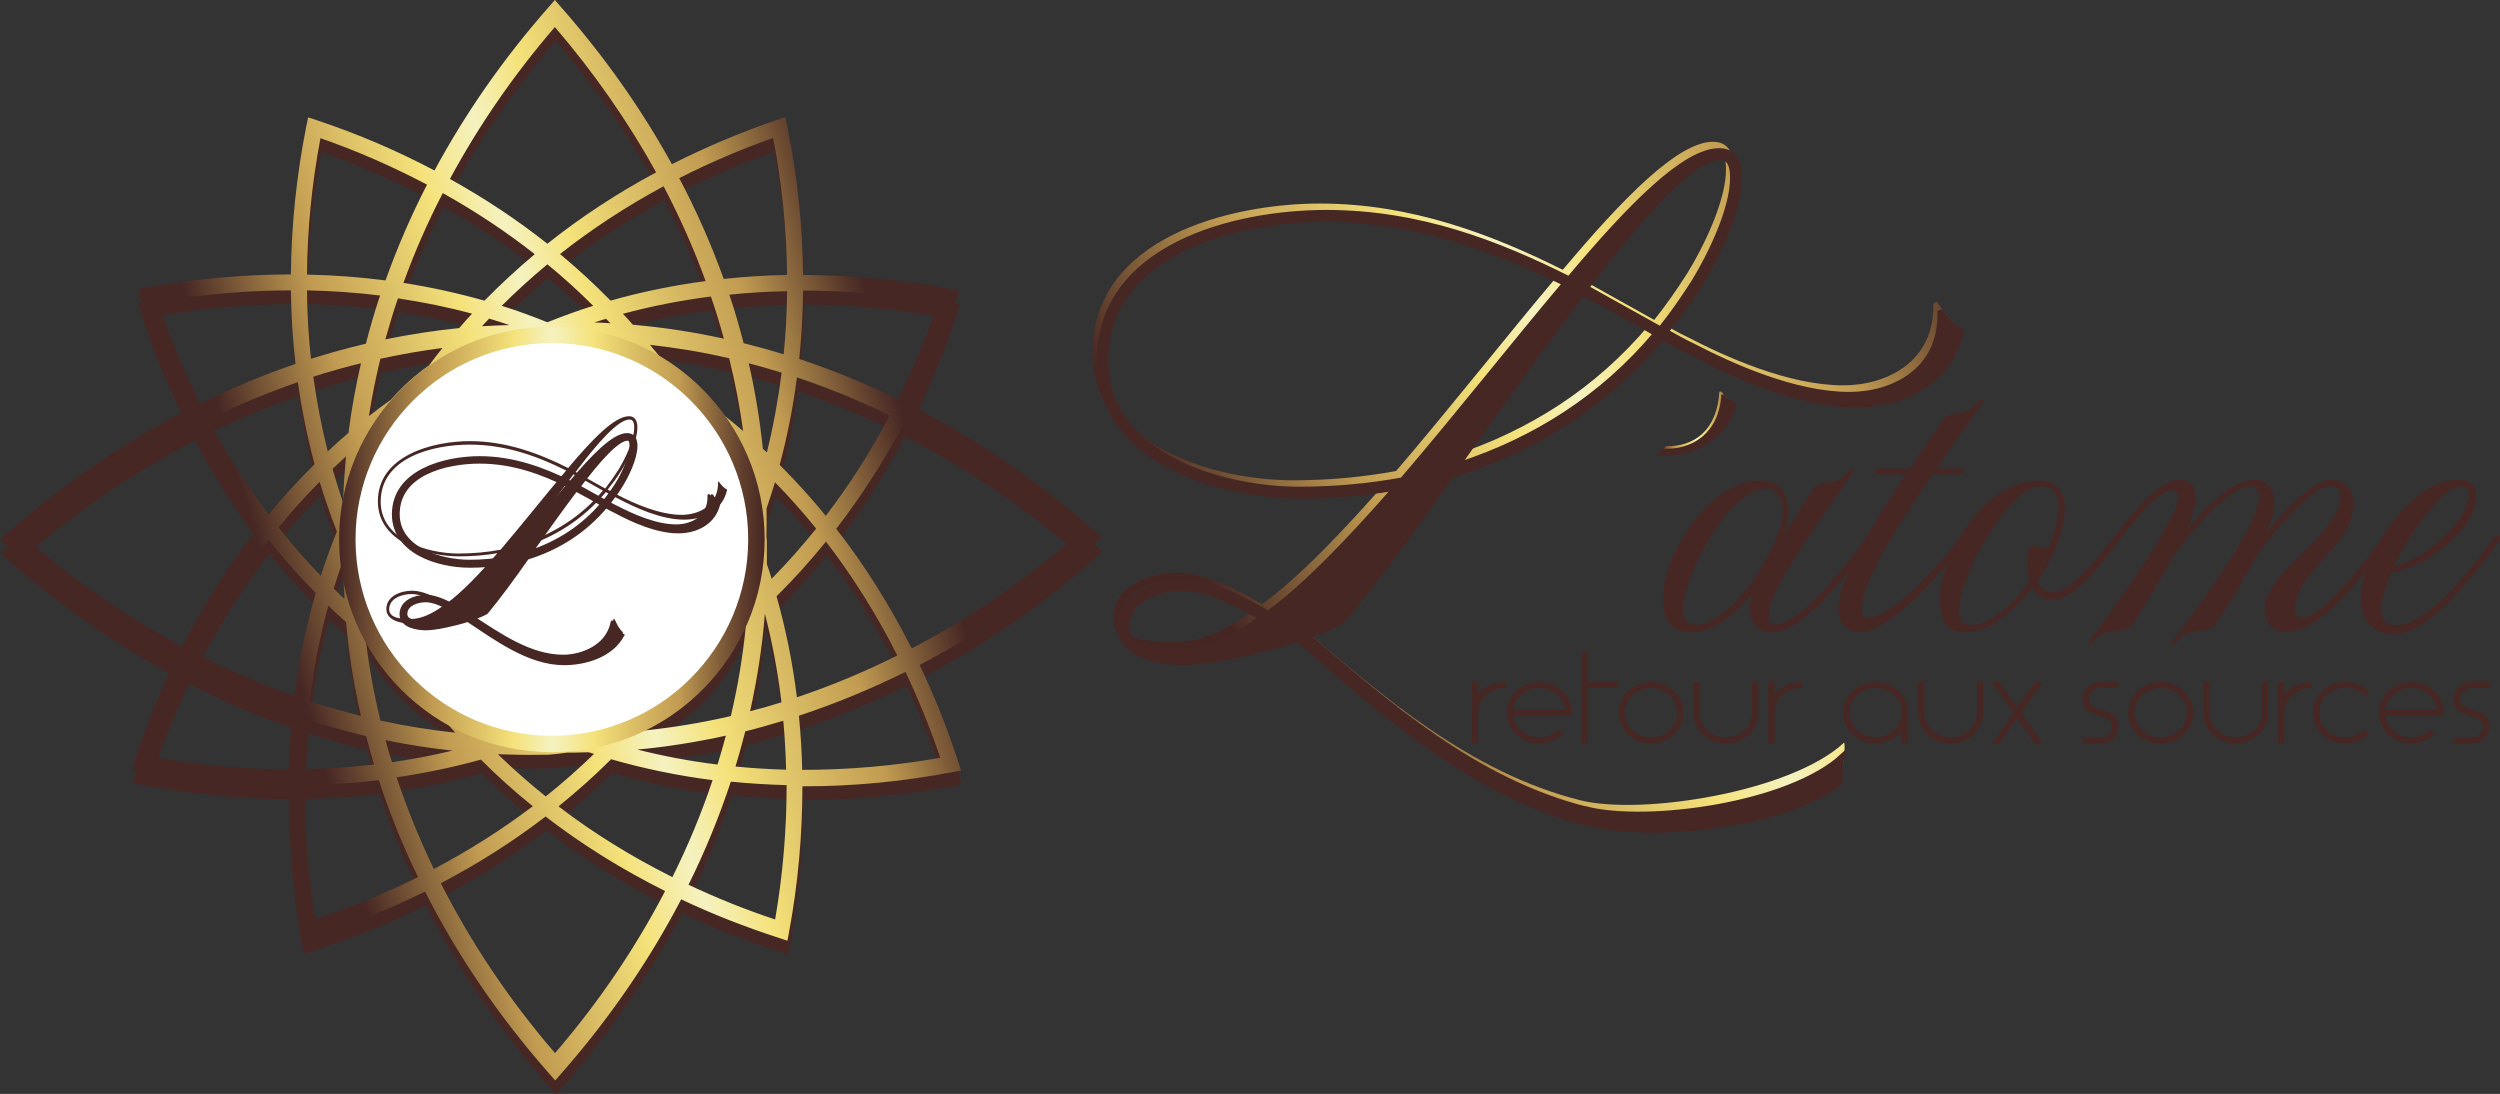
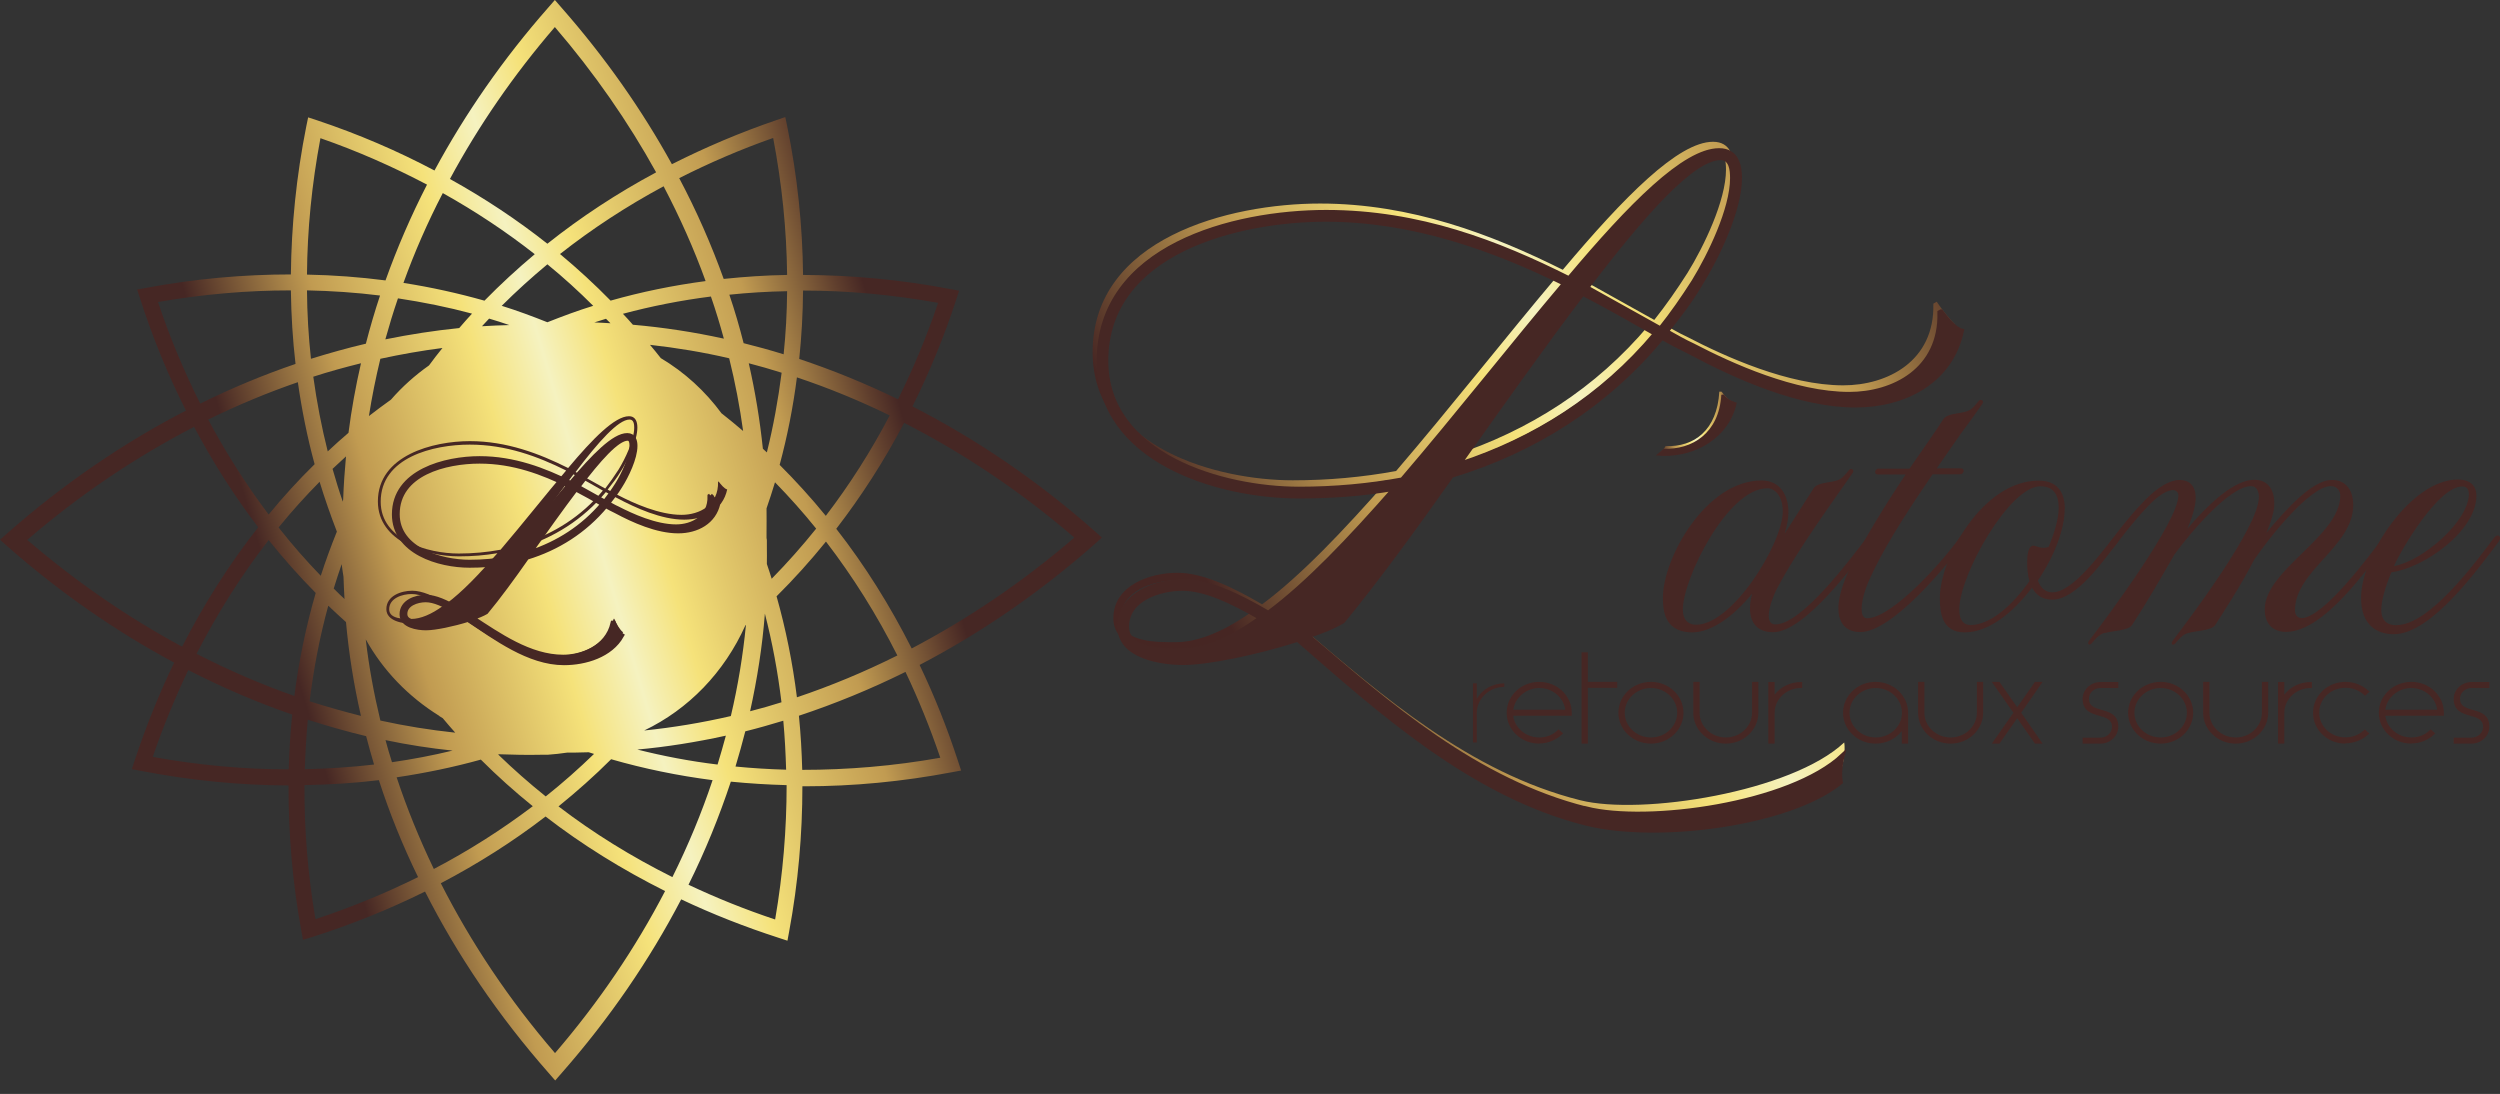
<svg xmlns="http://www.w3.org/2000/svg" xmlns:xlink="http://www.w3.org/1999/xlink" viewBox="0 0 150.58 65.89">
  <rect x="0" y="0" width="150.58" height="65.89" fill="#333333" stroke="none" />
  <defs>
    <style>.cls-1{fill:url(#Dégradé_sans_nom_7);}.cls-2{fill:#fff;stroke:url(#Dégradé_sans_nom_68);stroke-width:.99px;}.cls-2,.cls-3,.cls-4{stroke-miterlimit:10;}.cls-3{stroke-width:.25px;}.cls-3,.cls-4{stroke:#462724;}.cls-3,.cls-4,.cls-5{fill:#462724;}.cls-4{stroke-width:.29px;}.cls-6{fill:url(#Nouvelle_nuance_de_dégradé_2);}.cls-7{fill:url(#Nouvelle_nuance_de_dégradé_2-3);}.cls-8{fill:url(#Nouvelle_nuance_de_dégradé_2-2);}</style>
    <linearGradient id="Nouvelle_nuance_de_dégradé_2" x1="99.95" y1="25.43" x2="104.42" y2="25.43" gradientUnits="userSpaceOnUse">
      <stop offset="0" stop-color="#462623" />
      <stop offset=".22" stop-color="#c19b51" />
      <stop offset=".41" stop-color="#f5e27a" />
      <stop offset=".5" stop-color="#f5f2c0" />
      <stop offset=".6" stop-color="#f5e27a" />
      <stop offset=".67" stop-color="#e2c86b" />
      <stop offset=".8" stop-color="#c19b51" />
      <stop offset=".85" stop-color="#9e7a44" />
      <stop offset=".95" stop-color="#5f3d2c" />
      <stop offset="1" stop-color="#462623" />
    </linearGradient>
    <linearGradient id="Nouvelle_nuance_de_dégradé_2-2" x1="80.36" y1="49.7" x2="125.65" y2="25.81" xlink:href="#Nouvelle_nuance_de_dégradé_2" />
    <linearGradient id="Nouvelle_nuance_de_dégradé_2-3" x1="70.3" y1="30.5" x2="114.59" y2="7.14" xlink:href="#Nouvelle_nuance_de_dégradé_2" />
    <linearGradient id="Dégradé_sans_nom_7" x1="16.91" y1="37.38" x2="54.73" y2="26.27" gradientUnits="userSpaceOnUse">
      <stop offset="0" stop-color="#462724" />
      <stop offset=".19" stop-color="#c19b51" />
      <stop offset=".4" stop-color="#f5e27a" />
      <stop offset=".5" stop-color="#f5f2c0" />
      <stop offset=".59" stop-color="#f5e27a" />
      <stop offset=".67" stop-color="#e2c86b" />
      <stop offset=".82" stop-color="#c19b51" />
      <stop offset=".87" stop-color="#9e7a44" />
      <stop offset=".96" stop-color="#5f3e2d" />
      <stop offset="1" stop-color="#462724" />
    </linearGradient>
    <linearGradient id="Dégradé_sans_nom_68" x1="20.42" y1="32.49" x2="46.06" y2="32.49" gradientUnits="userSpaceOnUse">
      <stop offset="0" stop-color="#462623" />
      <stop offset=".22" stop-color="#c19b51" />
      <stop offset=".41" stop-color="#f5e27a" />
      <stop offset=".5" stop-color="#f5f2c0" />
      <stop offset=".6" stop-color="#f5e27a" />
      <stop offset=".69" stop-color="#dcbf66" />
      <stop offset=".8" stop-color="#c19b51" />
      <stop offset=".85" stop-color="#9e7a44" />
      <stop offset=".95" stop-color="#5f3d2c" />
      <stop offset="1" stop-color="#462623" />
    </linearGradient>
  </defs>
  <g id="Calque_3">
    <path class="cls-5" d="M88.95,44.72h-.23v-3.56h.23v.93c.32-.56.94-.93,1.66-.93v.21c-.91,0-1.66.71-1.66,1.57v1.78Z" />
-     <path class="cls-5" d="M89.03,44.79h-.38v-3.71h.38v.76c.36-.47.95-.76,1.58-.76h.08v.36h-.08c-.87,0-1.58.67-1.58,1.49v1.86ZM88.8,44.64h.08v-1.71c0-.88.74-1.6,1.66-1.64v-.06c-.64.03-1.21.36-1.51.89l-.14.25v-1.14h-.08v3.41Z" />
    <path class="cls-5" d="M91.06,43.04c.06.81.78,1.46,1.66,1.46.45,0,.87-.17,1.17-.46l.17.14c-.34.33-.8.53-1.33.53-1.04,0-1.88-.8-1.88-1.78s.84-1.78,1.88-1.78,1.88.8,1.88,1.78v.11h-3.54ZM91.06,42.83h3.3c-.06-.81-.78-1.46-1.65-1.46s-1.59.65-1.66,1.46Z" />
    <path class="cls-5" d="M92.71,44.79c-1.08,0-1.96-.83-1.96-1.86s.88-1.86,1.96-1.86,1.96.83,1.96,1.86v.18h-3.53c.1.74.77,1.31,1.57,1.31.42,0,.82-.15,1.11-.44l.05-.05.28.24-.06.06c-.37.35-.86.55-1.38.55ZM92.71,41.23c-1,0-1.81.77-1.81,1.71s.81,1.71,1.81,1.71c.46,0,.89-.16,1.22-.45l-.05-.04c-.32.28-.73.43-1.17.43-.91,0-1.67-.67-1.73-1.53v-.08s3.54,0,3.54,0v-.03c0-.94-.81-1.71-1.8-1.71ZM94.44,42.9h-3.46v-.08c.07-.86.83-1.53,1.74-1.53s1.66.67,1.72,1.53v.08ZM91.14,42.75h3.14c-.1-.74-.77-1.31-1.56-1.31s-1.47.57-1.57,1.31Z" />
    <path class="cls-5" d="M95.34,39.37h.23v1.78h1.77v.21h-1.77v3.35h-.23v-5.34Z" />
    <path class="cls-5" d="M95.64,44.79h-.38v-5.5h.38v1.78h1.77v.36h-1.77v3.35ZM95.42,44.64h.08v-3.35h1.77v-.06h-1.77v-1.78h-.08v5.19Z" />
    <path class="cls-5" d="M99.44,41.15c1.04,0,1.88.8,1.88,1.78s-.84,1.78-1.88,1.78-1.88-.8-1.88-1.78.84-1.78,1.88-1.78ZM99.44,44.5c.91,0,1.66-.71,1.66-1.57s-.75-1.57-1.66-1.57-1.65.71-1.65,1.57.74,1.57,1.65,1.57Z" />
    <path class="cls-5" d="M99.44,44.79c-1.08,0-1.96-.83-1.96-1.86s.88-1.86,1.96-1.86,1.96.83,1.96,1.86-.88,1.86-1.96,1.86ZM99.44,41.23c-1,0-1.81.77-1.81,1.71s.81,1.71,1.81,1.71,1.81-.77,1.81-1.71-.81-1.71-1.81-1.71ZM99.44,44.58c-.95,0-1.73-.74-1.73-1.64s.78-1.64,1.73-1.64,1.73.74,1.73,1.64-.78,1.64-1.73,1.64ZM99.44,41.44c-.87,0-1.58.67-1.58,1.49s.71,1.49,1.58,1.49,1.58-.67,1.58-1.49-.71-1.49-1.58-1.49Z" />
    <path class="cls-5" d="M105.61,41.15h.23v1.78c0,.98-.84,1.78-1.88,1.78s-1.88-.8-1.88-1.78v-1.78h.23v1.78c0,.86.74,1.57,1.65,1.57s1.66-.71,1.66-1.57v-1.78Z" />
    <path class="cls-5" d="M103.95,44.79c-1.08,0-1.96-.83-1.96-1.86v-1.86h.38v1.86c0,.82.71,1.49,1.58,1.49s1.58-.67,1.58-1.49v-1.86h.38v1.86c0,1.02-.88,1.86-1.96,1.86ZM102.15,41.23v1.71c0,.94.81,1.71,1.81,1.71s1.81-.77,1.81-1.71v-1.71h-.08v1.71c0,.91-.78,1.64-1.73,1.64s-1.73-.74-1.73-1.64v-1.71h-.08Z" />
    <path class="cls-5" d="M106.81,44.72h-.23v-3.56h.23v.93c.32-.56.94-.93,1.65-.93v.21c-.91,0-1.65.71-1.65,1.57v1.78Z" />
    <path class="cls-5" d="M106.89,44.79h-.38v-3.71h.38v.76c.36-.47.95-.76,1.58-.76h.08v.36h-.08c-.87,0-1.58.67-1.58,1.49v1.86ZM106.66,44.64h.08v-1.71c0-.88.74-1.6,1.65-1.64v-.06c-.64.03-1.21.36-1.51.89l-.14.25v-1.14h-.08v3.41Z" />
    <path class="cls-5" d="M114.63,43.78c-.32.56-.94.93-1.66.93-1.04,0-1.88-.8-1.88-1.78s.84-1.78,1.88-1.78,1.88.8,1.88,1.78v1.78h-.23v-.93ZM112.98,44.5c.91,0,1.66-.71,1.66-1.57s-.75-1.57-1.66-1.57-1.65.71-1.65,1.57.74,1.57,1.65,1.57Z" />
    <path class="cls-5" d="M114.93,44.79h-.38v-.76c-.37.48-.95.76-1.58.76-1.08,0-1.96-.83-1.96-1.86s.88-1.86,1.96-1.86,1.96.83,1.96,1.86v1.86ZM114.71,44.64h.08v-1.71c0-.94-.81-1.71-1.81-1.71s-1.81.77-1.81,1.71.81,1.71,1.81,1.71c.66,0,1.27-.34,1.59-.9l.14-.24v1.14ZM112.98,44.58c-.95,0-1.73-.74-1.73-1.64s.78-1.64,1.73-1.64,1.73.74,1.73,1.64-.78,1.64-1.73,1.64ZM112.98,41.44c-.87,0-1.58.67-1.58,1.49s.71,1.49,1.58,1.49,1.58-.67,1.58-1.49-.71-1.49-1.58-1.49Z" />
    <path class="cls-5" d="M119.14,41.15h.23v1.78c0,.98-.84,1.78-1.88,1.78s-1.88-.8-1.88-1.78v-1.78h.23v1.78c0,.86.74,1.57,1.65,1.57s1.66-.71,1.66-1.57v-1.78Z" />
    <path class="cls-5" d="M117.49,44.79c-1.08,0-1.96-.83-1.96-1.86v-1.86h.38v1.86c0,.82.71,1.49,1.58,1.49s1.58-.67,1.58-1.49v-1.86h.38v1.86c0,1.02-.88,1.86-1.96,1.86ZM115.68,41.23v1.71c0,.94.81,1.71,1.81,1.71s1.81-.77,1.81-1.71v-1.71h-.08v1.71c0,.91-.78,1.64-1.73,1.64s-1.73-.74-1.73-1.64v-1.71h-.08Z" />
    <path class="cls-5" d="M121.37,42.93l-1.25-1.78h.28l1.11,1.58,1.11-1.58h.28l-1.24,1.78,1.24,1.78h-.28l-1.11-1.58-1.11,1.58h-.28l1.25-1.78Z" />
    <path class="cls-5" d="M123.03,44.79h-.46l-1.07-1.53-1.07,1.53h-.46l1.3-1.86-1.3-1.86h.46l1.07,1.53,1.07-1.53h.46l-1.29,1.86,1.29,1.86ZM122.65,44.64h.1l-1.19-1.71.03-.04,1.16-1.66h-.1l-1.14,1.64-1.15-1.64h-.09l1.2,1.71-1.2,1.71h.09l1.15-1.64,1.14,1.64Z" />
    <path class="cls-5" d="M125.52,44.5h.99c.43,0,.77-.32.77-.73,0-1.06-1.77-.41-1.77-1.68,0-.52.45-.94,1-.94h.99v.21h-.99c-.43,0-.77.32-.77.73,0,1.07,1.77.4,1.77,1.68,0,.52-.45.94-1,.94h-.99v-.21Z" />
    <path class="cls-5" d="M126.51,44.79h-1.07v-.36h1.07c.39,0,.7-.29.7-.65,0-.45-.36-.55-.77-.67-.47-.13-1-.29-1-1.01,0-.56.48-1.02,1.08-1.02h1.07v.36h-1.07c-.39,0-.7.29-.7.65,0,.45.36.55.77.67.47.13,1,.28,1,1.01,0,.56-.48,1.02-1.08,1.02ZM125.59,44.64h.92c.51,0,.92-.39.92-.87,0-.61-.43-.74-.89-.87-.43-.12-.88-.25-.88-.82,0-.44.38-.8.85-.8h.92v-.06h-.92c-.51,0-.92.39-.92.87,0,.61.43.73.89.87.43.12.88.25.88.82,0,.44-.38.8-.85.8h-.92v.06Z" />
    <path class="cls-5" d="M130.14,41.15c1.04,0,1.88.8,1.88,1.78s-.84,1.78-1.88,1.78-1.88-.8-1.88-1.78.84-1.78,1.88-1.78ZM130.14,44.5c.91,0,1.66-.71,1.66-1.57s-.75-1.57-1.66-1.57-1.65.71-1.65,1.57.74,1.57,1.65,1.57Z" />
    <path class="cls-5" d="M130.14,44.79c-1.08,0-1.96-.83-1.96-1.86s.88-1.86,1.96-1.86,1.96.83,1.96,1.86-.88,1.86-1.96,1.86ZM130.14,41.23c-1,0-1.81.77-1.81,1.71s.81,1.71,1.81,1.71,1.81-.77,1.81-1.71-.81-1.71-1.81-1.71ZM130.14,44.58c-.95,0-1.73-.74-1.73-1.64s.78-1.64,1.73-1.64,1.73.74,1.73,1.64-.78,1.64-1.73,1.64ZM130.14,41.44c-.87,0-1.58.67-1.58,1.49s.71,1.49,1.58,1.49,1.58-.67,1.58-1.49-.71-1.49-1.58-1.49Z" />
    <path class="cls-5" d="M136.31,41.15h.23v1.78c0,.98-.84,1.78-1.88,1.78s-1.88-.8-1.88-1.78v-1.78h.23v1.78c0,.86.74,1.57,1.65,1.57s1.66-.71,1.66-1.57v-1.78Z" />
    <path class="cls-5" d="M134.66,44.79c-1.08,0-1.96-.83-1.96-1.86v-1.86h.38v1.86c0,.82.71,1.49,1.58,1.49s1.58-.67,1.58-1.49v-1.86h.38v1.86c0,1.02-.88,1.86-1.96,1.86ZM132.85,41.23v1.71c0,.94.81,1.71,1.81,1.71s1.81-.77,1.81-1.71v-1.71h-.08v1.71c0,.91-.78,1.64-1.73,1.64s-1.73-.74-1.73-1.64v-1.71h-.08Z" />
    <path class="cls-5" d="M137.51,44.72h-.23v-3.56h.23v.93c.32-.56.94-.93,1.65-.93v.21c-.91,0-1.65.71-1.65,1.57v1.78Z" />
    <path class="cls-5" d="M137.59,44.79h-.38v-3.71h.38v.76c.36-.47.95-.76,1.58-.76h.08v.36h-.08c-.87,0-1.58.67-1.58,1.49v1.86ZM137.36,44.64h.08v-1.71c0-.88.74-1.6,1.65-1.64v-.06c-.64.03-1.21.36-1.51.89l-.14.25v-1.14h-.08v3.41Z" />
    <path class="cls-5" d="M142.6,44.2c-.74.69-1.93.69-2.66,0-.73-.7-.73-1.82,0-2.52.74-.69,1.93-.69,2.66,0l-.16.15c-.65-.61-1.7-.61-2.35,0-.64.61-.64,1.61,0,2.22.65.61,1.7.61,2.35,0l.16.15Z" />
    <path class="cls-5" d="M141.27,44.79c-.5,0-1-.18-1.38-.54-.37-.35-.57-.82-.57-1.32s.2-.96.57-1.32c.76-.72,2-.72,2.77,0l.06.05-.27.25-.05-.05c-.62-.58-1.63-.58-2.25,0-.29.28-.46.66-.46,1.06s.16.77.46,1.06c.62.58,1.62.58,2.24,0l.05-.05.27.25-.06.05c-.38.36-.88.54-1.38.54ZM141.27,41.23c-.46,0-.93.17-1.28.5-.34.32-.52.75-.52,1.21s.19.88.52,1.21c.69.64,1.79.66,2.5.05l-.05-.05c-.68.59-1.74.57-2.4-.05-.33-.31-.5-.73-.5-1.17s.18-.86.5-1.17c.66-.62,1.72-.63,2.4-.05l.05-.05c-.34-.29-.78-.44-1.22-.44Z" />
    <path class="cls-5" d="M143.58,43.04c.06.81.78,1.46,1.65,1.46.45,0,.87-.17,1.17-.46l.17.14c-.34.33-.81.53-1.33.53-1.04,0-1.88-.8-1.88-1.78s.84-1.78,1.88-1.78,1.88.8,1.88,1.78v.11h-3.54ZM143.58,42.83h3.3c-.06-.81-.77-1.46-1.65-1.46s-1.59.65-1.65,1.46Z" />
    <path class="cls-5" d="M145.24,44.79c-1.08,0-1.96-.83-1.96-1.86s.88-1.86,1.96-1.86,1.96.83,1.96,1.86v.18h-3.53c.1.74.77,1.31,1.57,1.31.42,0,.82-.15,1.11-.44l.05-.05.28.24-.06.06c-.37.35-.86.55-1.38.55ZM145.24,41.23c-1,0-1.81.77-1.81,1.71s.81,1.71,1.81,1.71c.46,0,.89-.16,1.22-.45l-.05-.04c-.32.28-.73.43-1.17.43-.91,0-1.67-.67-1.73-1.53v-.08s3.54,0,3.54,0v-.03c0-.94-.81-1.71-1.81-1.71ZM146.96,42.9h-3.46v-.08c.07-.86.83-1.53,1.74-1.53s1.66.67,1.72,1.53v.08ZM143.66,42.75h3.14c-.1-.74-.77-1.31-1.56-1.31s-1.47.57-1.57,1.31Z" />
    <path class="cls-5" d="M147.87,44.5h.99c.43,0,.77-.32.77-.73,0-1.06-1.77-.41-1.77-1.68,0-.52.45-.94,1-.94h.99v.21h-.99c-.43,0-.78.32-.78.73,0,1.07,1.77.4,1.77,1.68,0,.52-.45.94-1,.94h-.99v-.21Z" />
    <path class="cls-5" d="M148.86,44.79h-1.07v-.36h1.07c.39,0,.7-.29.7-.65,0-.45-.36-.55-.77-.67-.47-.13-1-.29-1-1.01,0-.56.48-1.02,1.08-1.02h1.07v.36h-1.07c-.39,0-.7.29-.7.65,0,.45.36.55.77.67.47.13,1,.28,1,1.01,0,.56-.48,1.02-1.08,1.02ZM147.94,44.64h.92c.51,0,.92-.39.92-.87,0-.61-.43-.74-.89-.87-.43-.12-.88-.25-.88-.82,0-.44.38-.8.85-.8h.92v-.06h-.92c-.51,0-.93.39-.93.87,0,.61.43.73.89.87.43.12.88.25.88.82,0,.44-.38.8-.85.8h-.92v.06Z" />
    <path class="cls-5" d="M107.52,32.1l1.72-2.69c.25-.36.93-.32,1.4-.47.25-.07.43-.25.75-.65.11-.11.32,0,.21.18-.93,1.36-3.37,4.66-4.59,7.03-.18.32-.93,2.11-.07,2.11,1.61,0,4.59-4.05,5.48-5.2.21-.32.54-.07.25.29-1.11,1.47-4.01,5.38-5.88,5.38-1.36,0-1.58-1.18-1.25-2.33-1.15,1.4-2.58,2.47-3.87,2.33-1.4-.14-1.51-1.29-1.51-2.08,0-2.37,2.58-7.06,5.95-7.06,1.11,0,1.61.9,1.61,1.9,0,.36-.07.79-.21,1.25ZM102,37.62c2.22.25,5.38-4.87,5.38-6.81,0-.97-.5-1.4-.93-1.4-2.4,0-5.09,5.45-5.09,7.31,0,.65.36.86.65.9Z" />
    <path class="cls-5" d="M113.18,28.23h1.83c.82-1.18,1.58-2.26,2.04-2.98.25-.36.93-.32,1.4-.47.25-.07.43-.25.75-.65.11-.11.32,0,.21.18-.47.68-.86,1.22-1.29,1.79l-1.47,2.11h1.47c.25,0,.18.36-.07.36h-1.65c-1.22,1.79-2.62,3.91-3.48,5.66-.36.72-.79,1.65-.79,2.47,0,.25.07.54.32.54,1.54,0,4.7-3.58,5.56-4.84.21-.29.54-.11.29.22-1,1.43-4.34,5.45-6.24,5.45-1,0-1.33-.68-1.33-1.43,0-.86.43-1.83.68-2.4.82-1.68,2.15-3.84,3.37-5.66h-1.68c-.25,0-.18-.36.07-.36Z" />
    <path class="cls-5" d="M124.36,30.66c0,1.22-.64,2.87-1.61,4.3.11.39.43.72.86.72,1.25,0,2.94-2.4,3.66-3.26.25-.29.54-.07.25.29-.82,1.04-2.44,3.41-3.91,3.41-.61,0-.97-.29-1.22-.72-1.15,1.51-2.62,2.69-4.05,2.69s-1.5-1.29-1.5-2.08c0-2.37,2.58-7.06,5.95-7.06,1.11,0,1.58.68,1.58,1.72ZM118.66,37.65c1.22,0,2.54-1.18,3.58-2.65-.11-.36-.14-.75-.14-1.15,0-.32.04-1.11.47-.97.36.14.57.14.82.07.36-.86.61-1.72.61-2.37,0-.79-.32-1.29-1.11-1.29-1.86,0-4.88,5.34-4.88,7.42,0,.72.32.93.65.93Z" />
    <path class="cls-5" d="M126.76,38.12c-.25.07-.47.25-.79.65-.11.11-.29.04-.14-.18,1-1.29,5.38-7.17,5.38-8.75,0-.18-.14-.32-.32-.32-.54,0-1.22.65-1.58,1.04-.82.86-1.65,1.97-1.97,2.37-.21.32-.54.14-.29-.22.39-.54,1.15-1.54,1.97-2.4.5-.54,1.43-1.4,2.26-1.4.54,0,.97.29.97,1.08,0,.57-.25,1.25-.5,1.86,1.15-1.36,2.65-2.8,3.83-2.94.97-.11,1.47.54,1.4,1.61-.04.43-.22.97-.47,1.58,1.18-1.43,2.72-3.12,3.87-3.19.97-.04,1.36.68,1.36,1.51,0,2.51-3.51,3.94-3.51,6.34,0,.29.18.47.39.47,1.33,0,4.12-3.8,4.88-4.8.21-.32.54-.14.29.22-1.15,1.58-3.83,5.41-6.09,5.41-.68,0-1.29-.36-1.29-1.36,0-2.37,4.55-4.41,4.55-6.85,0-.22-.14-.57-.57-.57-1.25,0-3.73,3.12-4.62,4.44-.79,1.54-1.83,3.12-2.33,3.91-.21.36-1.18.36-1.65.5-.25.07-.47.25-.79.65-.11.11-.29.04-.14-.18.93-1.22,5.2-6.85,5.2-8.67,0-.32-.14-.65-.47-.65-1.29,0-3.66,2.8-4.62,4.12-.82,1.43-1.65,2.87-2.54,4.23-.21.36-1.18.36-1.65.5Z" />
    <path class="cls-5" d="M144.36,37.65c1.97,0,4.77-3.8,5.84-5.23.22-.32.54-.14.29.22-1.22,1.61-4.05,5.56-6.31,5.56-1.04,0-1.97-.57-1.97-2.19,0-2.54,3.01-7.13,5.84-7.13.61,0,1.11.29,1.11.97,0,2.15-3.19,4.37-5.12,4.62-.36.86-.61,1.68-.61,2.26,0,.72.43.93.93.93ZM148.7,29.73c0-.32-.18-.43-.39-.43-1.43,0-3.62,3.69-4.12,4.8,1.76-.32,4.52-2.72,4.52-4.37Z" />
    <path class="cls-6" d="M103.69,23.59h-.13c-.14,2.34-1.52,3.34-3.24,3.28-.1.18-.17.24-.37.4.02,0,.05,0,.07,0,2.03,0,3.96-.98,4.4-3.07-.29-.06-.51-.33-.73-.61Z" />
    <path class="cls-5" d="M103.82,23.76l-.14.02c-.14,2.33-1.77,3.31-3.48,3.25-.18.19-.3.26-.47.4.02,0,.22.02.42.03,2.03.04,4.02-1.12,4.46-3.21-.29-.06-.56-.21-.78-.49Z" />
    <path class="cls-8" d="M77.87,38.11c4.78,4.13,10.4,9.26,17.28,10.98,4.4,1.1,12.74-.29,15.76-2.76.29-1.03.17-1.61.17-1.61-3.17,2.98-12.21,4.41-15.9,3.48-6.64-1.66-11.99-6.35-16.66-10.31l-.66.22Z" />
    <path class="cls-7" d="M77.64,38.07c-2.37.74-5.29,1.35-6.73,1.35-1.35,0-3.85-.37-3.85-2.18,0-2,2.23-2.74,3.85-2.74,1.49,0,3.2.79,5.11,1.9,2.37-1.76,4.92-4.46,7.57-7.47-1.86.33-3.76.46-5.71.46-4.87,0-12.07-2.14-12.07-8.17,0-6.87,8.22-8.96,13.7-8.96s10.35,1.86,14.62,3.99c3.71-4.41,6.96-7.71,9.05-7.71,1.07,0,1.25.93,1.25,1.67,0,1.95-1.31,4.82-2.33,6.44-.6,1.02-1.26,1.95-1.96,2.84.51.28.95.56,1.46.79,2.32,1.21,6.13,2.93,9.42,2.93,2.65,0,5.52-1.44,5.43-4.92l.2-.12c.35.51.74,1.03,1.1,1.36-.65,3.06-3.39,4.38-6.36,4.38-3.39,0-7.2-1.72-9.98-3.2-.56-.28-1.03-.54-1.59-.87-3.39,4.09-7.84,6.81-12.76,8.3-2.32,3.3-4.6,6.41-6.55,8.77-.56.33-1.3.65-2.23.93l-.65.23ZM93.84,16.57c-4.22-2.09-8.91-3.94-14.35-3.85-5.19.08-13.15,2.02-13.23,8.5-.07,5.71,7.01,7.71,11.61,7.71,2.14,0,4.22-.19,6.22-.56,3.3-3.85,6.69-8.17,9.75-11.79ZM75.55,36.72c-1.76-1.02-3.34-1.76-4.69-1.76s-3.34.6-3.34,2.28c0,1.49,2.23,1.44,3.3,1.44,1.39,0,3.02-.7,4.74-1.95ZM87.52,27.44c4.55-1.49,8.59-4.04,11.79-7.85-1.39-.79-2.83-1.63-4.36-2.41-2.37,3.11-4.92,6.73-7.43,10.26ZM99.64,19.27c.7-.88,1.35-1.81,2-2.83.98-1.58,2.32-4.36,2.32-6.22,0-.46-.05-1.21-.7-1.21-1.67,0-4.64,3.34-8.03,7.8l4.41,2.46Z" />
    <path class="cls-3" d="M95.55,48.71c-6.64-1.66-11.99-6.35-16.7-10.37l-.66.22c4.82,4.19,10.45,9.32,17.33,11.04,4.4,1.1,12.33,0,15.35-2.48-.13-.71.12-1.63.12-1.63-3.17,2.98-11.76,4.14-15.44,3.21Z" />
    <path class="cls-3" d="M116.91,18.76l-.09.05c.09,3.48-2.79,4.92-5.43,4.92-3.3,0-7.1-1.72-9.42-2.93-.51-.23-1.07-.56-1.58-.84.7-.88,1.39-1.76,2-2.79,1.02-1.62,2.41-4.5,2.41-6.45,0-.74-.19-1.67-1.25-1.67-2.09,0-5.34,3.3-9.05,7.71-4.27-2.14-9.01-3.99-14.62-3.99s-13.7,2.09-13.7,8.96c0,6.04,7.2,8.17,12.07,8.17,1.95,0,3.85-.14,5.71-.46-2.65,3.02-5.2,5.71-7.57,7.47-1.9-1.11-3.62-1.9-5.11-1.9-1.62,0-3.85.74-3.85,2.74,0,1.81,2.51,2.18,3.85,2.18,1.44,0,4.36-.6,6.73-1.35l.65-.23c.93-.28,1.67-.6,2.23-.93,1.95-2.37,4.23-5.48,6.55-8.77,4.92-1.49,9.29-4.22,12.67-8.31.56.33,1.11.6,1.67.88,2.79,1.49,6.59,3.2,9.98,3.2,2.97,0,5.76-1.44,6.41-4.5-.42-.09-.93-.74-1.25-1.16ZM71.18,39.18c-1.07,0-3.3.05-3.3-1.44,0-1.67,2-2.28,3.34-2.28s2.93.74,4.69,1.76c-1.72,1.25-3.34,1.95-4.74,1.95ZM84.46,28.88c-2,.37-4.09.56-6.22.56-4.6,0-11.61-2-11.61-7.71,0-6.59,7.99-8.5,13.23-8.5s10.12,1.76,14.35,3.85c-3.06,3.62-6.45,7.94-9.75,11.79ZM87.9,27.95c2.51-3.53,5.06-7.15,7.43-10.26,1.53.79,2.97,1.62,4.36,2.41-3.2,3.81-7.24,6.36-11.79,7.85ZM100.01,19.78l-4.41-2.46c3.39-4.46,6.36-7.8,8.03-7.8.65,0,.7.74.7,1.21,0,1.86-1.35,4.64-2.32,6.22-.65,1.02-1.3,1.95-2,2.83Z" />
  </g>
  <g id="petales_marron">
-     <path class="cls-5" d="M66.41,33.2l-.46-.41c-3.42-3.02-7.11-5.52-10.94-7.48,1.02-2.05,1.91-4.2,2.64-6.45l.17-.52-.54-.1c-2.99-.57-5.95-.84-8.86-.85-.03-2.95-.34-5.96-.96-8.98l-.11-.53-.52.18c-2.2.75-4.31,1.65-6.31,2.66-1.81-3.29-4.04-6.46-6.65-9.43l-.4-.46-.4.46c-2.71,3.08-5,6.38-6.85,9.81-2.23-1.18-4.6-2.2-7.09-3.03l-.52-.17-.11.53c-.6,3.01-.9,6-.93,8.93-2.86,0-5.78.26-8.72.81l-.54.1.17.52c.76,2.37,1.69,4.63,2.77,6.77-3.76,1.94-7.37,4.41-10.74,7.37l-.46.41.46.41c3.15,2.77,6.52,5.11,10.03,6.99-.91,1.88-1.7,3.85-2.38,5.9l-.17.52.54.1c3,.58,5.98.87,8.9.88-.01,2.87.23,5.81.77,8.76l.1.54.52-.16c2.39-.76,4.67-1.68,6.83-2.75,1.94,3.83,4.43,7.5,7.44,10.92l.4.46.4-.46c2.88-3.28,5.28-6.79,7.19-10.45,1.88.89,3.84,1.66,5.88,2.32l.52.17.1-.54c.55-2.96.8-5.89.8-8.76.05,0,.09,0,.13,0,2.92,0,5.9-.28,8.89-.85l.54-.1-.17-.52c-.66-2.03-1.44-3.98-2.33-5.84,3.68-1.92,7.21-4.34,10.5-7.24l.46-.41ZM56.55,19.09c-.68,2.02-1.49,3.95-2.41,5.8-1.95-.95-3.94-1.76-5.95-2.43.14-1.36.22-2.73.23-4.12,2.67,0,5.39.25,8.13.74ZM47.25,22.17c-.8-.25-1.61-.47-2.41-.67-.25-.98-.53-1.95-.86-2.92,1.15-.12,2.31-.19,3.48-.21-.01,1.28-.08,2.55-.21,3.8ZM43.52,25.74c-1-1.36-2.24-2.49-3.67-3.34-.21-.27-.43-.54-.65-.8,1.6.18,3.19.44,4.77.81.36,1.45.64,2.92.84,4.38-.42-.36-.85-.71-1.28-1.05ZM35.82,20.26c.24-.08.48-.15.73-.23.09.09.18.18.27.27-.33-.02-.66-.04-.99-.05ZM29.08,20.48c.14-.15.29-.31.43-.46.41.12.81.25,1.22.39-.55.01-1.1.04-1.65.07ZM25.88,22.85c-.85.6-1.62,1.29-2.29,2.06-.45.32-.89.65-1.33.99.18-1.15.41-2.3.69-3.45,1.24-.27,2.49-.49,3.74-.65-.28.35-.55.69-.81,1.05ZM20.72,30.92s-.01.1-.02.14c-.23-.65-.43-1.31-.62-1.98.27-.25.54-.5.81-.75-.08.86-.14,1.72-.17,2.58ZM20.73,35.6c.01.44.04.88.06,1.32-.22-.21-.44-.41-.65-.63.15-.49.31-.98.48-1.47.03.26.07.52.11.77ZM26.51,43.96c.07.05.14.08.21.13,0,0,0,0,0,0,.25.29.49.59.75.87-1.51-.16-3.01-.4-4.51-.73-.39-1.62-.69-3.25-.88-4.89,1.04,1.87,2.56,3.45,4.43,4.61ZM44.95,38.5s.02-.02.03-.03c-.18,1.84-.48,3.67-.91,5.49-1.73.4-3.47.69-5.22.87,2.67-1.28,4.82-3.49,6.1-6.34ZM46.23,28.07c-.08-.07-.16-.14-.23-.21-.18-1.72-.46-3.44-.85-5.15.66.17,1.32.36,1.98.57-.21,1.63-.5,3.23-.89,4.8ZM43.66,21.23c-1.82-.4-3.65-.68-5.49-.84-.2-.22-.39-.45-.6-.66,1.72-.46,3.49-.81,5.3-1.04.29.84.55,1.69.78,2.54ZM36.82,18.95c-.96-.98-1.98-1.92-3.05-2.81,1.92-1.51,4.01-2.88,6.24-4.08.98,1.87,1.83,3.77,2.53,5.71-1.96.26-3.87.65-5.73,1.18ZM35.78,19.25c-.94.29-1.85.63-2.76.99-.9-.36-1.82-.7-2.75-.99.87-.87,1.79-1.7,2.75-2.5.97.79,1.89,1.63,2.76,2.5ZM29.22,18.94c-1.59-.45-3.22-.81-4.88-1.07.66-1.83,1.45-3.64,2.37-5.41,1.97,1.1,3.82,2.33,5.54,3.68-1.06.89-2.07,1.82-3.03,2.8ZM28.47,19.72c-.26.28-.52.58-.77.87-1.49.15-2.97.38-4.45.68.23-.83.48-1.65.76-2.47,1.52.23,3.01.53,4.46.92ZM22.09,21.53c-1.11.26-2.21.57-3.31.91-.15-1.35-.23-2.73-.24-4.12,1.49.03,2.96.13,4.4.31-.32.96-.6,1.92-.85,2.89ZM21.78,22.73c-.32,1.39-.57,2.78-.75,4.18-.43.36-.84.74-1.25,1.12-.37-1.47-.66-2.97-.87-4.5.95-.31,1.91-.57,2.87-.81ZM19,28.79c-.97.95-1.89,1.96-2.77,3.03-1.34-1.78-2.56-3.69-3.64-5.72,1.77-.87,3.57-1.62,5.4-2.25.24,1.68.57,3.33,1.01,4.94ZM19.29,29.85c.31,1.02.66,2.01,1.04,3-.35.87-.68,1.76-.97,2.66-.89-.92-1.74-1.89-2.54-2.91.78-.96,1.61-1.88,2.47-2.75ZM19.06,36.56c-.58,2.01-1.01,4.07-1.28,6.19-2-.7-3.96-1.55-5.89-2.54,1.26-2.46,2.71-4.75,4.34-6.85.9,1.12,1.85,2.19,2.84,3.19ZM19.83,37.33c.35.33.7.66,1.06.98.17,1.89.47,3.78.9,5.65-1.03-.26-2.06-.55-3.09-.88.24-1.96.61-3.89,1.12-5.75ZM22.1,45.17c.15.58.31,1.15.48,1.72-1.37.16-2.77.25-4.17.28.03-1,.09-2,.18-2.98,1.16.37,2.33.71,3.51.99ZM23.26,45.41c1.34.28,2.69.49,4.04.63-1.2.29-2.41.52-3.65.7-.14-.44-.27-.88-.39-1.33ZM29.02,46.59c.98.98,2.03,1.92,3.12,2.8-1.85,1.4-3.84,2.67-5.96,3.78-.87-1.81-1.62-3.65-2.24-5.52,1.73-.26,3.43-.61,5.08-1.07ZM30.06,46.27s.03,0,.04-.01c.85.03,1.7.05,2.55.03.15,0,.27,0,.39,0,.4-.03.79-.07,1.18-.13.15,0,.31,0,.46,0,.28,0,.55-.02.83-.02.11.03.21.07.32.1-.92.89-1.89,1.75-2.91,2.56-1-.8-1.95-1.64-2.86-2.52ZM36.86,46.56c1.98.57,4.02.99,6.11,1.26-.66,1.98-1.47,3.93-2.42,5.84-2.46-1.23-4.76-2.65-6.86-4.26,1.11-.9,2.17-1.84,3.17-2.84ZM38.4,45.98c1.8-.16,3.59-.45,5.37-.84-.16.58-.32,1.16-.5,1.74-1.66-.2-3.28-.51-4.86-.91ZM44.94,44.88c.77-.19,1.53-.41,2.29-.64.09.97.14,1.96.17,2.95-1.03-.03-2.04-.09-3.05-.19.21-.7.41-1.41.59-2.12ZM45.23,43.67c.43-1.95.74-3.92.89-5.88.45,1.74.78,3.52,1,5.34-.63.2-1.26.38-1.89.54ZM46.83,36.74c1.04-1.03,2.03-2.13,2.97-3.29,1.62,2.11,3.06,4.4,4.3,6.86-1.98.99-4,1.83-6.05,2.52-.26-2.09-.67-4.12-1.23-6.1ZM46.52,35.69c-.09-.3-.19-.59-.29-.89,0-.34.01-.69,0-1.03,0-.15,0-.27,0-.39,0-.05-.01-.09-.02-.14,0-.08,0-.17,0-.3.01-.49,0-.99,0-1.49.18-.52.35-1.04.51-1.57.86.88,1.69,1.81,2.48,2.79-.85,1.06-1.74,2.06-2.67,3.01ZM47.01,28.83c.46-1.71.81-3.47,1.04-5.27,1.89.63,3.76,1.4,5.59,2.29-1.13,2.16-2.42,4.18-3.85,6.05-.88-1.08-1.81-2.1-2.78-3.07ZM46.62,9.14c.53,2.78.81,5.54.84,8.25-1.29.02-2.56.11-3.82.24-.74-2.06-1.63-4.09-2.68-6.07,1.8-.91,3.69-1.73,5.66-2.42ZM33.47,2.46c2.38,2.77,4.42,5.71,6.1,8.75-2.35,1.26-4.54,2.7-6.55,4.3-1.82-1.44-3.78-2.74-5.87-3.9,1.72-3.19,3.83-6.26,6.32-9.15ZM19.34,9.15c2.25.78,4.39,1.73,6.43,2.8-.97,1.89-1.8,3.81-2.5,5.77-1.55-.2-3.13-.32-4.73-.35.02-2.7.29-5.45.81-8.21ZM9.57,19.02c2.7-.47,5.37-.7,8-.7.02,1.5.11,2.98.28,4.43-1.94.66-3.86,1.46-5.74,2.39-.97-1.94-1.83-3.98-2.54-6.11ZM1.7,33.34c3.16-2.72,6.54-4.99,10.04-6.8,1.14,2.15,2.43,4.17,3.86,6.05-1.73,2.2-3.26,4.61-4.58,7.19-3.25-1.75-6.38-3.9-9.33-6.43ZM9.25,46.42c.62-1.81,1.34-3.55,2.14-5.23,2.05,1.05,4.14,1.95,6.26,2.68-.11,1.09-.18,2.19-.21,3.3-2.69,0-5.43-.25-8.19-.75ZM19.05,56.19c-.46-2.72-.68-5.42-.66-8.07,1.51-.03,3.01-.12,4.48-.3.64,1.98,1.43,3.93,2.36,5.84-1.96.97-4.02,1.82-6.17,2.53ZM33.48,64.26c-2.77-3.21-5.06-6.65-6.88-10.23,2.25-1.18,4.36-2.52,6.31-4.02,2.2,1.7,4.62,3.2,7.2,4.49-1.77,3.41-3.99,6.69-6.63,9.76ZM46.73,56.21c-1.8-.6-3.54-1.3-5.21-2.09,1.01-2.03,1.85-4.1,2.55-6.21,1.11.11,2.23.18,3.36.21,0,2.65-.22,5.36-.69,8.08ZM56.69,46.47c-2.81.5-5.59.73-8.32.73-.03-1.1-.09-2.18-.2-3.26,2.17-.72,4.32-1.6,6.42-2.64.79,1.66,1.49,3.39,2.1,5.18ZM54.96,39.88c-1.31-2.59-2.82-5-4.54-7.2,1.52-1.97,2.89-4.1,4.09-6.38,3.58,1.83,7.03,4.14,10.25,6.91-3.09,2.66-6.38,4.88-9.8,6.68Z" />
-   </g>
+     </g>
  <g id="petales_or">
    <path class="cls-1" d="M66.36,32.37l-.46-.41c-3.42-3.02-7.11-5.52-10.94-7.48,1.02-2.05,1.91-4.2,2.64-6.45l.17-.52-.54-.1c-2.99-.57-5.95-.84-8.86-.85-.03-2.95-.34-5.96-.96-8.98l-.11-.53-.52.18c-2.2.75-4.31,1.65-6.31,2.66-1.81-3.29-4.04-6.46-6.65-9.43l-.4-.46-.4.46c-2.71,3.08-5,6.38-6.85,9.81-2.23-1.18-4.6-2.2-7.09-3.03l-.52-.17-.11.53c-.6,3.01-.9,6-.93,8.93-2.86,0-5.78.26-8.72.81l-.54.1.17.52c.76,2.37,1.69,4.63,2.77,6.77-3.76,1.94-7.37,4.41-10.74,7.37l-.46.41.46.41c3.15,2.77,6.52,5.11,10.03,6.99-.91,1.88-1.7,3.85-2.38,5.9l-.17.52.54.1c3,.58,5.98.87,8.9.88-.01,2.87.23,5.81.77,8.76l.1.54.52-.16c2.39-.76,4.67-1.68,6.83-2.75,1.94,3.83,4.43,7.5,7.44,10.92l.4.46.4-.46c2.88-3.28,5.28-6.79,7.19-10.45,1.88.89,3.84,1.66,5.88,2.32l.52.17.1-.54c.55-2.96.8-5.89.8-8.76.05,0,.09,0,.13,0,2.92,0,5.9-.28,8.89-.85l.54-.1-.17-.52c-.66-2.03-1.44-3.98-2.33-5.84,3.68-1.92,7.21-4.34,10.5-7.24l.46-.41ZM56.5,18.25c-.68,2.02-1.49,3.95-2.41,5.8-1.95-.95-3.94-1.76-5.95-2.43.14-1.36.22-2.73.23-4.12,2.67,0,5.39.25,8.13.74ZM47.2,21.34c-.8-.25-1.61-.47-2.41-.67-.25-.98-.53-1.95-.86-2.92,1.15-.12,2.31-.19,3.48-.21-.01,1.28-.08,2.55-.21,3.8ZM43.47,24.91c-1-1.36-2.24-2.49-3.67-3.34-.21-.27-.43-.54-.65-.8,1.6.18,3.19.44,4.77.81.36,1.45.64,2.92.84,4.38-.42-.36-.85-.71-1.28-1.05ZM35.77,19.43c.24-.08.48-.15.73-.23.09.09.18.18.27.27-.33-.02-.66-.04-.99-.05ZM29.03,19.65c.14-.15.29-.31.43-.46.41.12.81.25,1.22.39-.55.01-1.1.04-1.65.07ZM25.84,22.01c-.85.6-1.62,1.29-2.29,2.06-.45.32-.89.65-1.33.99.18-1.15.41-2.3.69-3.45,1.24-.27,2.49-.49,3.74-.65-.28.35-.55.69-.81,1.05ZM20.67,30.08s-.01.1-.02.14c-.23-.65-.43-1.31-.62-1.98.27-.25.54-.5.81-.75-.08.86-.14,1.72-.17,2.58ZM20.69,34.76c.01.44.04.88.06,1.32-.22-.21-.44-.41-.65-.63.15-.49.31-.98.48-1.47.03.26.07.52.11.77ZM26.46,43.13c.07.05.14.08.21.13,0,0,0,0,0,0,.25.29.49.59.75.87-1.51-.16-3.01-.4-4.51-.73-.39-1.62-.69-3.25-.88-4.89,1.04,1.87,2.56,3.45,4.43,4.61ZM44.9,37.67s.02-.02.03-.03c-.18,1.84-.48,3.67-.91,5.49-1.73.4-3.47.69-5.22.87,2.67-1.28,4.82-3.49,6.1-6.34ZM46.18,27.24c-.08-.07-.16-.14-.23-.21-.18-1.72-.46-3.44-.85-5.15.66.17,1.32.36,1.98.57-.21,1.63-.5,3.23-.89,4.8ZM43.61,20.4c-1.82-.4-3.65-.68-5.49-.84-.2-.22-.39-.45-.6-.66,1.72-.46,3.49-.81,5.3-1.04.29.84.55,1.69.78,2.54ZM36.78,18.11c-.96-.98-1.98-1.92-3.05-2.81,1.92-1.51,4.01-2.88,6.24-4.08.98,1.87,1.83,3.77,2.53,5.71-1.96.26-3.87.65-5.73,1.18ZM35.73,18.42c-.94.29-1.85.63-2.76.99-.9-.36-1.82-.7-2.75-.99.87-.87,1.79-1.7,2.75-2.5.97.79,1.89,1.63,2.76,2.5ZM29.18,18.11c-1.59-.45-3.22-.81-4.88-1.07.66-1.83,1.45-3.64,2.37-5.41,1.97,1.1,3.82,2.33,5.54,3.68-1.06.89-2.07,1.82-3.03,2.8ZM28.43,18.89c-.26.28-.52.58-.77.87-1.49.15-2.97.38-4.45.68.23-.83.48-1.65.76-2.47,1.52.23,3.01.53,4.46.92ZM22.04,20.7c-1.11.26-2.21.57-3.31.91-.15-1.35-.23-2.73-.24-4.12,1.49.03,2.96.13,4.4.31-.32.96-.6,1.92-.85,2.89ZM21.74,21.89c-.32,1.39-.57,2.78-.75,4.18-.43.36-.84.74-1.25,1.12-.37-1.47-.66-2.97-.87-4.5.95-.31,1.91-.57,2.87-.81ZM18.95,27.96c-.97.95-1.89,1.96-2.77,3.03-1.34-1.78-2.56-3.69-3.64-5.72,1.77-.87,3.57-1.62,5.4-2.25.24,1.68.57,3.33,1.01,4.94ZM19.25,29.02c.31,1.02.66,2.01,1.04,3-.35.87-.68,1.76-.97,2.66-.89-.92-1.74-1.89-2.54-2.91.78-.96,1.61-1.88,2.47-2.75ZM19.01,35.73c-.58,2.01-1.01,4.07-1.28,6.19-2-.7-3.96-1.55-5.89-2.54,1.26-2.46,2.71-4.75,4.34-6.85.9,1.12,1.85,2.19,2.84,3.19ZM19.78,36.49c.35.33.7.66,1.06.98.17,1.89.47,3.78.9,5.65-1.03-.26-2.06-.55-3.09-.88.24-1.96.61-3.89,1.12-5.75ZM22.05,44.33c.15.58.31,1.15.48,1.72-1.37.16-2.77.25-4.17.28.03-1,.09-2,.18-2.98,1.16.37,2.33.71,3.51.99ZM23.22,44.58c1.34.28,2.69.49,4.04.63-1.2.29-2.41.52-3.65.7-.14-.44-.27-.88-.39-1.33ZM28.97,45.76c.98.98,2.03,1.92,3.12,2.8-1.85,1.4-3.84,2.67-5.96,3.78-.87-1.81-1.62-3.65-2.24-5.52,1.73-.26,3.43-.61,5.08-1.07ZM30.01,45.44s.03,0,.04-.01c.85.03,1.7.05,2.55.03.15,0,.27,0,.39,0,.4-.03.79-.07,1.18-.13.15,0,.31,0,.46,0,.28,0,.55-.02.83-.02.11.03.21.07.32.1-.92.89-1.89,1.75-2.91,2.56-1-.8-1.95-1.64-2.86-2.52ZM36.81,45.73c1.98.57,4.02.99,6.11,1.26-.66,1.98-1.47,3.93-2.42,5.84-2.46-1.23-4.76-2.65-6.86-4.26,1.11-.9,2.17-1.84,3.17-2.84ZM38.35,45.15c1.8-.16,3.59-.45,5.37-.84-.16.58-.32,1.16-.5,1.74-1.66-.2-3.28-.51-4.86-.91ZM44.89,44.05c.77-.19,1.53-.41,2.29-.64.09.97.14,1.96.17,2.95-1.03-.03-2.04-.09-3.05-.19.21-.7.41-1.41.59-2.12ZM45.18,42.84c.43-1.95.74-3.92.89-5.88.45,1.74.78,3.52,1,5.34-.63.2-1.26.38-1.89.54ZM46.78,35.91c1.04-1.03,2.03-2.13,2.97-3.29,1.62,2.11,3.06,4.4,4.3,6.86-1.98.99-4,1.83-6.05,2.52-.26-2.09-.67-4.12-1.23-6.1ZM46.48,34.86c-.09-.3-.19-.59-.29-.89,0-.34.01-.69,0-1.03,0-.15,0-.27,0-.39,0-.05-.01-.09-.02-.14,0-.08,0-.17,0-.3.01-.49,0-.99,0-1.49.18-.52.35-1.04.51-1.57.86.88,1.69,1.81,2.48,2.79-.85,1.06-1.74,2.06-2.67,3.01ZM46.96,28c.46-1.71.81-3.47,1.04-5.27,1.89.63,3.76,1.4,5.59,2.29-1.13,2.16-2.42,4.18-3.85,6.05-.88-1.08-1.81-2.1-2.78-3.07ZM46.57,8.31c.53,2.78.81,5.54.84,8.25-1.29.02-2.56.11-3.82.24-.74-2.06-1.63-4.09-2.68-6.07,1.8-.91,3.69-1.73,5.66-2.42ZM33.42,1.63c2.38,2.77,4.42,5.71,6.1,8.75-2.35,1.26-4.54,2.7-6.55,4.3-1.82-1.44-3.78-2.74-5.87-3.9,1.72-3.19,3.83-6.26,6.32-9.15ZM19.29,8.32c2.25.78,4.39,1.73,6.43,2.8-.97,1.89-1.8,3.81-2.5,5.77-1.55-.2-3.13-.32-4.73-.35.02-2.7.29-5.45.81-8.21ZM9.52,18.19c2.7-.47,5.37-.7,8-.7.02,1.5.11,2.98.28,4.43-1.94.66-3.86,1.46-5.74,2.39-.97-1.94-1.83-3.98-2.54-6.11ZM1.65,32.51c3.16-2.72,6.54-4.99,10.04-6.8,1.14,2.15,2.43,4.17,3.86,6.05-1.73,2.2-3.26,4.61-4.58,7.19-3.25-1.75-6.38-3.9-9.33-6.43ZM9.2,45.59c.62-1.81,1.34-3.55,2.14-5.23,2.05,1.05,4.14,1.95,6.26,2.68-.11,1.09-.18,2.19-.21,3.3-2.69,0-5.43-.25-8.19-.75ZM19,55.36c-.46-2.72-.68-5.42-.66-8.07,1.51-.03,3.01-.12,4.48-.3.64,1.98,1.43,3.93,2.36,5.84-1.96.97-4.02,1.82-6.17,2.53ZM33.43,63.43c-2.77-3.21-5.06-6.65-6.88-10.23,2.25-1.18,4.36-2.52,6.31-4.02,2.2,1.7,4.62,3.2,7.2,4.49-1.77,3.41-3.99,6.69-6.63,9.76ZM46.68,55.38c-1.8-.6-3.54-1.3-5.21-2.09,1.01-2.03,1.85-4.1,2.55-6.21,1.11.11,2.23.18,3.36.21,0,2.65-.22,5.36-.69,8.08ZM56.64,45.64c-2.81.5-5.59.73-8.32.73-.03-1.1-.09-2.18-.2-3.26,2.17-.72,4.32-1.6,6.42-2.64.79,1.66,1.49,3.39,2.1,5.18ZM54.91,39.05c-1.31-2.59-2.82-5-4.54-7.2,1.52-1.97,2.89-4.1,4.09-6.38,3.58,1.83,7.03,4.14,10.25,6.91-3.09,2.66-6.38,4.88-9.8,6.68Z" />
  </g>
  <g id="anneau_L">
-     <circle class="cls-2" cx="33.24" cy="32.49" r="12.32" />
    <path class="cls-5" d="M43.29,29.01c.13.17.34.43.51.47-.26,1.24-1.39,1.82-2.59,1.82-1.37,0-2.91-.7-4.04-1.3-.23-.11-.45-.23-.68-.36-1.37,1.65-3.14,2.76-5.13,3.36-.94,1.33-1.86,2.59-2.65,3.55-.23.13-.53.26-.9.38,1.73,1.13,3.74,2.56,5.92,2.56,1.17,0,2.86-.56,3.23-2.22h.04c.11.28.36.71.53.81-.71,1.28-2.35,1.77-3.74,1.77-2.29,0-4.45-1.63-6.24-2.82-.96.3-2.14.54-2.72.54-.54,0-1.56-.15-1.56-.88,0-.81.9-1.11,1.56-1.11.6,0,1.3.32,2.07.77.96-.71,1.99-1.8,3.06-3.03-.75.13-1.52.19-2.31.19-1.97,0-4.89-.86-4.89-3.31,0-2.78,3.33-3.63,5.54-3.63s4.19.75,5.92,1.62c1.5-1.79,2.82-3.12,3.66-3.12.43,0,.51.38.51.68,0,.79-.56,1.95-.98,2.61-.24.41-.53.77-.81,1.13.21.11.43.24.64.34.94.49,2.48,1.18,3.81,1.18,1.07,0,2.24-.58,2.2-1.99l.04-.02ZM34.1,28.34c-1.71-.85-3.61-1.56-5.81-1.56s-5.36.77-5.36,3.44c0,2.31,2.84,3.12,4.7,3.12.86,0,1.71-.08,2.52-.23,1.33-1.56,2.71-3.31,3.95-4.77ZM26.69,36.49c-.71-.41-1.35-.71-1.9-.71s-1.35.24-1.35.92c0,.6.9.58,1.33.58.56,0,1.22-.28,1.92-.79ZM31.54,32.73c1.84-.6,3.48-1.63,4.77-3.18-.56-.32-1.15-.66-1.77-.98-.96,1.26-1.99,2.72-3.01,4.15ZM36.45,29.43c.28-.36.54-.73.81-1.15.39-.64.94-1.77.94-2.52,0-.19-.02-.49-.28-.49-.68,0-1.88,1.35-3.25,3.16l1.79,1Z" />
    <path class="cls-4" d="M42.78,29.85c.12.16.31.4.47.44-.24,1.15-1.29,1.69-2.4,1.69-1.27,0-2.7-.64-3.74-1.2-.21-.1-.42-.21-.63-.33-1.27,1.53-2.91,2.56-4.75,3.12-.87,1.24-1.72,2.4-2.46,3.29-.21.12-.49.24-.84.35,1.6,1.04,3.47,2.37,5.49,2.37,1.08,0,2.65-.52,3-2.05h.03c.1.26.33.66.49.75-.66,1.18-2.18,1.64-3.47,1.64-2.12,0-4.13-1.52-5.78-2.61-.89.28-1.99.51-2.53.51-.51,0-1.45-.14-1.45-.82,0-.75.84-1.03,1.45-1.03.56,0,1.2.3,1.92.71.89-.66,1.85-1.67,2.84-2.8-.7.12-1.41.17-2.14.17-1.83,0-4.53-.8-4.53-3.07,0-2.58,3.08-3.36,5.14-3.36s3.88.7,5.49,1.5c1.39-1.65,2.61-2.89,3.4-2.89.4,0,.47.35.47.63,0,.73-.52,1.81-.91,2.42-.23.38-.49.71-.75,1.04.19.1.4.23.59.31.87.45,2.3,1.1,3.54,1.1.99,0,2.07-.54,2.04-1.85l.03-.02ZM34.27,29.23c-1.58-.78-3.34-1.45-5.38-1.45s-4.96.71-4.96,3.19c0,2.14,2.63,2.89,4.35,2.89.8,0,1.58-.07,2.33-.21,1.24-1.45,2.51-3.07,3.66-4.42ZM27.4,36.79c-.66-.38-1.25-.66-1.76-.66s-1.25.23-1.25.85c0,.56.84.54,1.24.54.52,0,1.13-.26,1.78-.73ZM31.9,33.3c1.71-.56,3.22-1.52,4.42-2.94-.52-.3-1.06-.61-1.64-.91-.89,1.17-1.85,2.53-2.79,3.85ZM36.44,30.24c.26-.33.51-.68.75-1.06.37-.59.87-1.64.87-2.33,0-.17-.02-.45-.26-.45-.63,0-1.74,1.25-3.01,2.93l1.65.92Z" />
  </g>
</svg>